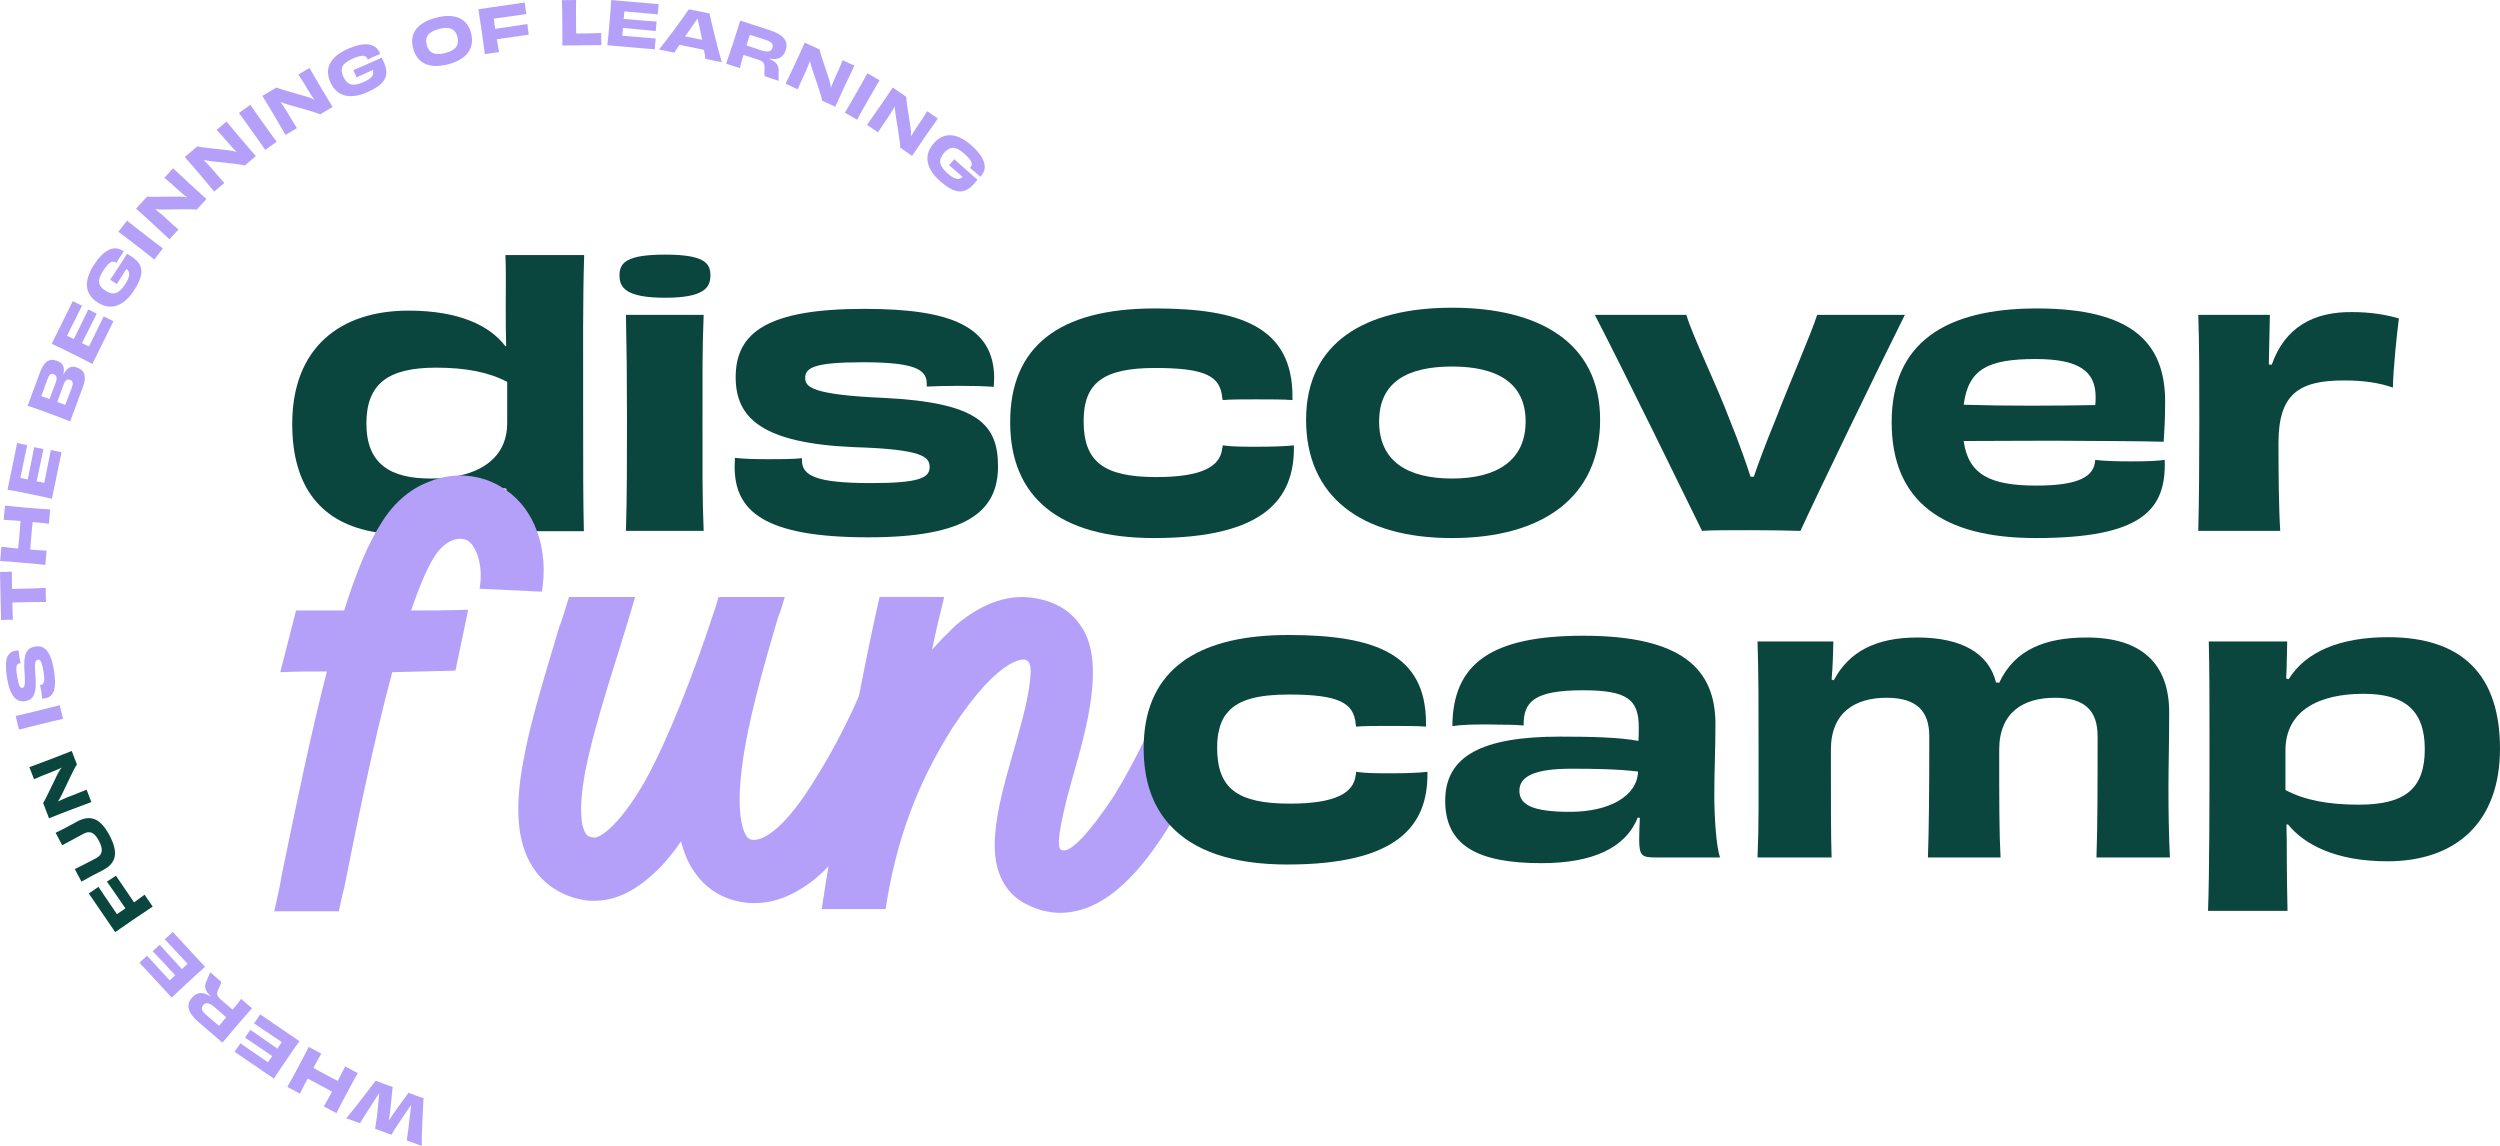
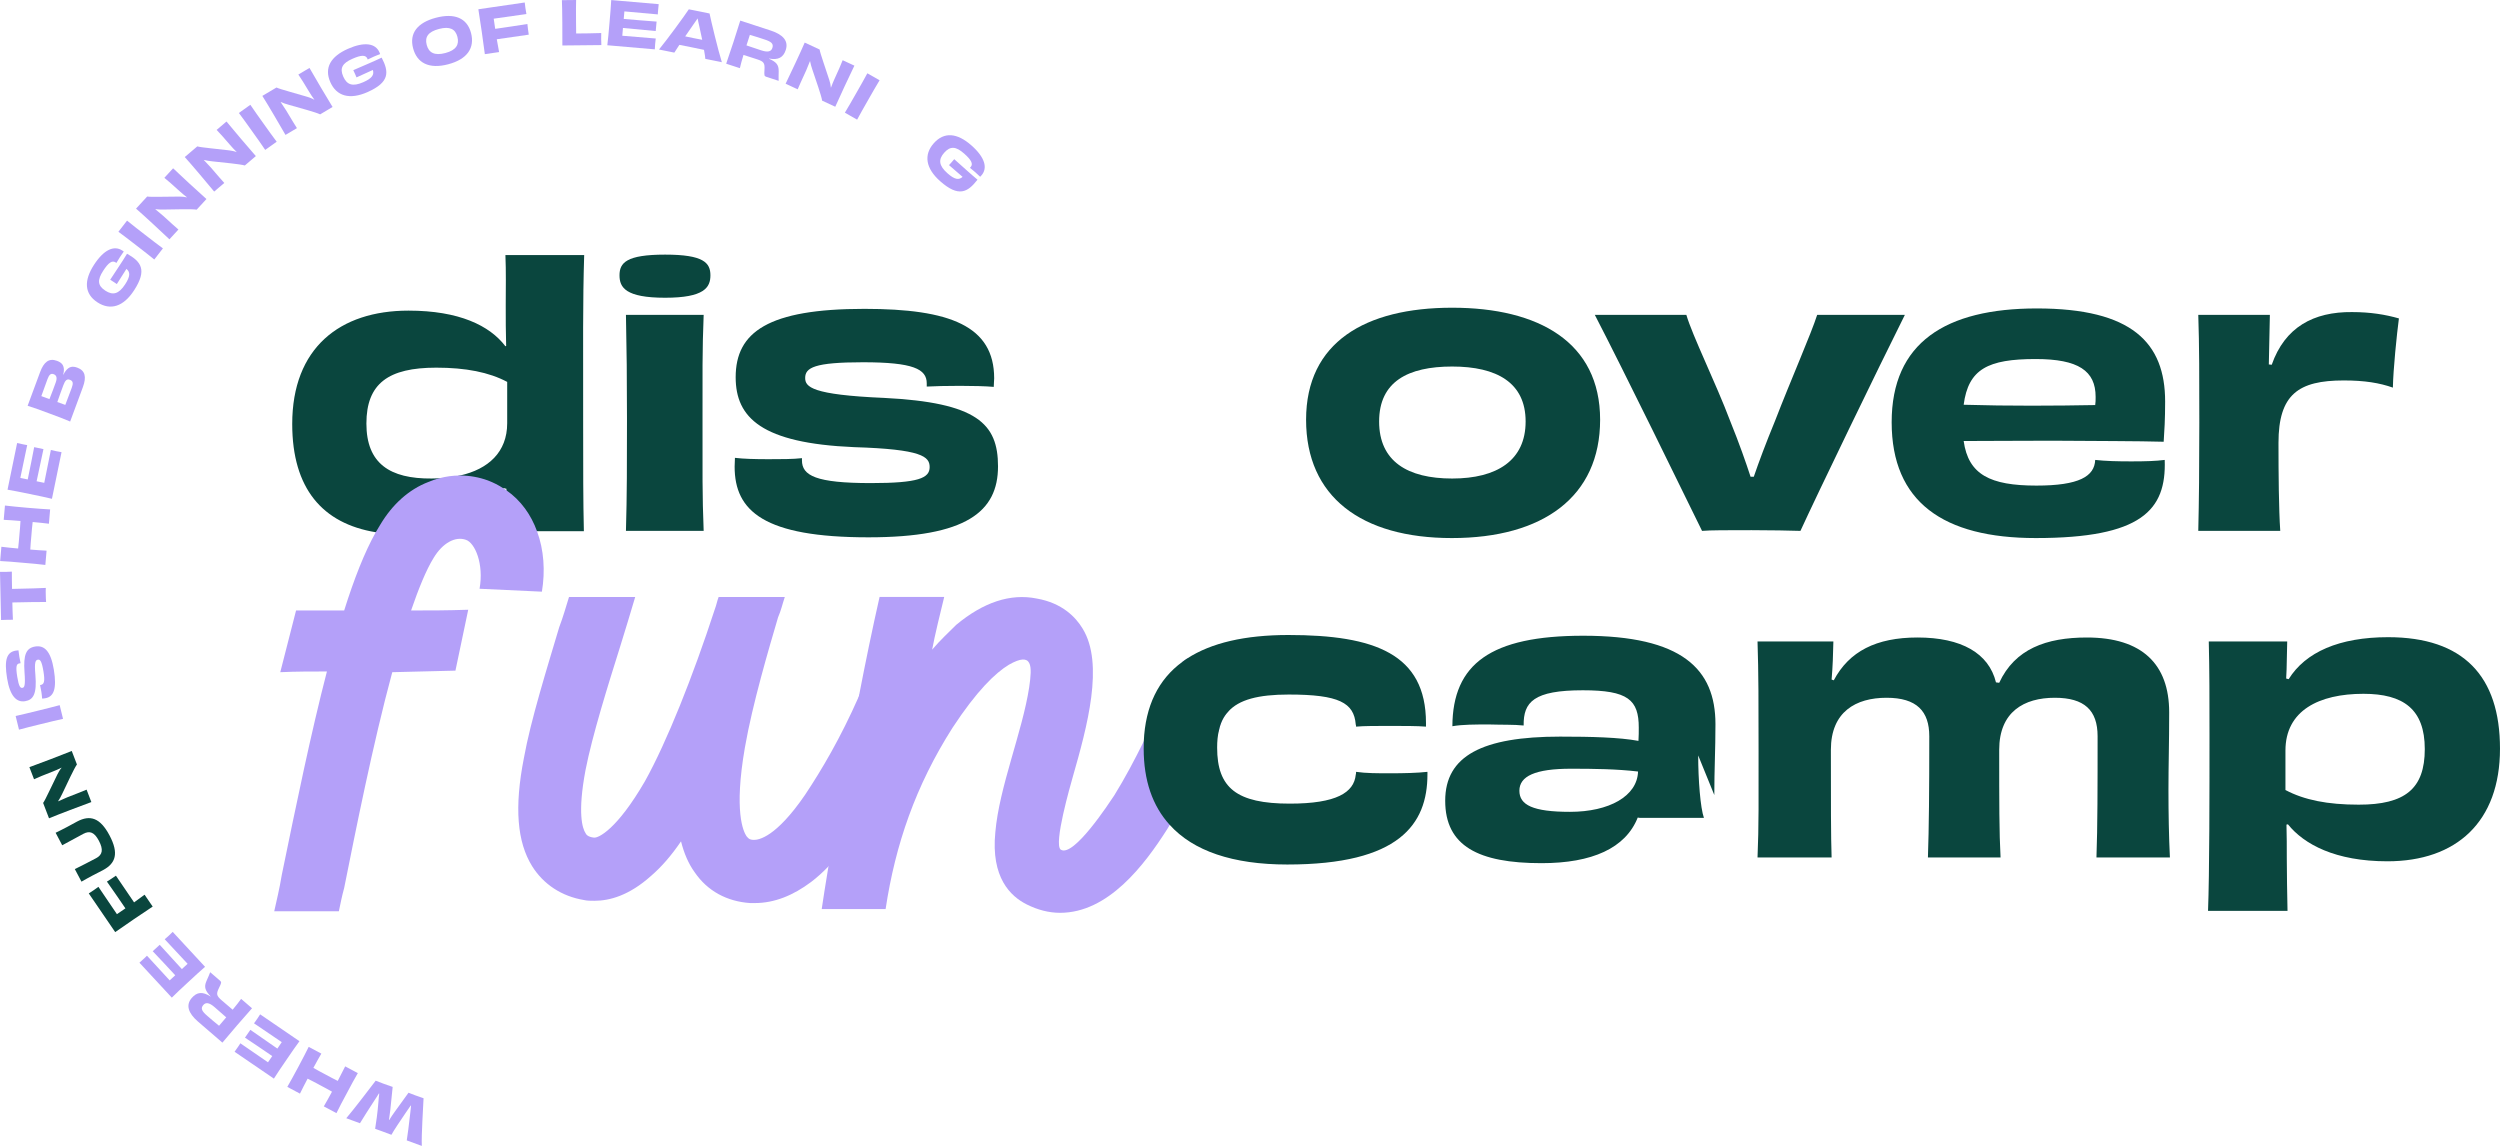
<svg xmlns="http://www.w3.org/2000/svg" id="Layer_2" viewBox="0 0 594.222 272.369">
  <g id="Components">
    <g id="db4a5586-4af0-4905-98c0-b3fa34acd6f0_10">
      <path d="M138.852,60.62h-18.72c.174,4.05.075,7.705.075,11.928,0,3.408,0,6.372.099,9.681l-.174.074c-3.728-4.915-11.014-8.471-23.04-8.471-16.349,0-27.635,8.89-27.635,26.943,0,15.361,7.211,23.659,19.856,25.733,2.123.346,4.421.518,6.84.518,11.657,0,19.757-4.371,23.512-10.94.024-.025.024-.049.048-.074l.667.173c0,.123-.024.222-.024.345-.074,1.235-.148,2.494-.148,3.803,0,2.198-.075,4.001-.075,5.927h18.646c-.172-7.112-.172-14.892-.172-26.005,0-17.707-.099-28.721.246-39.637ZM109.341,113.024h-.025c-1.556.37-3.21.593-4.963.667-.568.025-1.161.049-1.753.049-9.928.074-15.51-3.556-15.51-13.064,0-9.557,5.26-13.287,16.596-13.287,7.039,0,12.546,1.087,16.868,3.383v9.829c0,6.866-4.495,10.916-11.212,12.422Z" style="fill:#0a463e; stroke-width:0px;" />
      <path d="M158.091,60.521c-9.236,0-10.841,1.951-10.841,4.915,0,2.889,1.433,5.334,10.841,5.334,9.31,0,10.768-2.445,10.768-5.334,0-2.963-1.606-4.915-10.768-4.915ZM166.982,100.084c0-10.323-.074-17.016.271-25.239h-18.473c.174,8.224.247,15.089.247,24.745,0,10.249,0,18.201-.247,26.597h18.473c-.345-8.298-.271-14.743-.271-26.104Z" style="fill:#0a463e; stroke-width:0px;" />
      <path d="M210.101,94.576c-17.188-.741-18.72-2.618-18.72-4.742,0-2.445,2.198-3.729,13.731-3.729,11.953,0,15.164,1.605,15.164,5.013v.765c1.704-.099,4.741-.173,7.878-.173,2.964,0,6.198.074,8.05.247,0-.766.099-1.432.099-2.025,0-12.471-10.52-16.521-30.845-16.521-22.869,0-30.599,5.507-30.599,16.25,0,9.656,6.199,15.682,28.129,16.62,16.201.494,17.978,2.272,17.978,4.741,0,2.618-2.642,3.803-13.977,3.803-13.064,0-16.374-1.778-16.374-5.408v-.519c-2.098.247-4.987.247-7.951.247-3.136,0-6.026-.074-7.977-.321,0,.667-.074,1.432-.074,2.099,0,10.595,7.037,16.793,31.783,16.793,23.289,0,30.821-6.1,30.821-16.867,0-10.175-4.989-15.163-27.116-16.275Z" style="fill:#0a463e; stroke-width:0px;" />
-       <path d="M298.735,106.183c-2.964,0-5.853,0-8.125-.321,0,.247,0,.494-.099.667-.42,4.248-4.569,6.865-15.657,6.865-12.645,0-17.287-3.729-17.287-13.311,0-9.137,4.741-12.62,17.015-12.62,11.954,0,15.51,1.951,15.929,7.113.099.173.099.345.099.518,1.852-.173,4.816-.173,7.878-.173,3.384,0,6.692,0,8.717.173v-.84c0-16.447-12.198-20.942-32.697-20.942-22.967,0-34.402,9.162-34.402,27.042,0,17.781,11.608,27.536,34.155,27.536,26.598,0,33.29-9.582,33.29-21.436v-.593c-2.371.247-5.68.321-8.816.321Z" style="fill:#0a463e; stroke-width:0px;" />
      <path d="M345.163,73.14c-20.671,0-34.721,8.224-34.721,26.622,0,18.3,13.113,28.129,34.648,28.129,21.683,0,35.241-9.829,35.241-28.129,0-18.399-14.57-26.622-35.168-26.622ZM345.163,113.741c-10.595,0-17.361-4.075-17.361-13.558s6.865-13.064,17.361-13.064c10.595,0,17.461,3.828,17.461,13.064s-6.791,13.558-17.461,13.558Z" style="fill:#0a463e; stroke-width:0px;" />
      <path d="M431.92,74.844c-1.358,4.322-6.346,15.682-10.001,25.165-2.197,5.334-3.877,9.829-5.062,13.311h-.766c-1.112-3.408-2.642-7.804-4.84-13.237-3.457-9.137-8.966-20.251-10.422-25.239h-21.757c6.94,13.385,21.165,42.526,25.487,51.343,1.777-.173,6.198-.173,11.78-.173,5.086,0,8.644.099,11.606.173,4.075-8.89,18.3-38.303,24.82-51.343h-20.845Z" style="fill:#0a463e; stroke-width:0px;" />
      <path d="M506.651,109.666c-3.457,0-6.174-.074-8.644-.346-.172,3.902-3.803,6.1-13.978,6.1-11.014,0-16.175-2.618-17.287-10.595,5.088,0,12.965-.074,21.017-.074,10.001.074,20.596.074,26.523.247.174-2.618.346-5.236.346-9.557,0-13.978-7.878-22.128-30.5-22.128-21.708,0-34.5,8.15-34.5,27.042,0,18.967,12.299,27.536,34.228,27.536,25.165,0,31.092-6.619,30.672-18.571-2.123.272-4.569.346-7.878.346ZM483.856,85.34c10.175,0,14.25,2.815,14.25,8.989,0,.766,0,1.358-.099,1.951-9.236.173-20.671.247-31.265-.074,1.112-8.495,5.78-10.866,17.115-10.866Z" style="fill:#0a463e; stroke-width:0px;" />
      <path d="M559.104,74.177c-9.236-.099-16.027,3.63-19.139,12.521l-.691-.074c.099-4.396.172-8.125.247-11.78h-17.016c.247,7.285.247,14.743.247,25.684,0,10.916-.075,18.448-.247,25.659h19.485c-.346-5.087-.42-13.632-.42-20.917,0-11.533,4.741-14.842,15.509-14.842,4.989,0,8.545.593,11.681,1.704.075-4.322.938-12.719,1.433-16.448-3.21-.914-6.767-1.506-11.089-1.506Z" style="fill:#0a463e; stroke-width:0px;" />
      <path d="M127.64,126.261c-1.407-3.877-3.803-7.31-7.285-9.73-.223-.173-.445-.321-.691-.444-1.137-.766-2.372-1.383-3.73-1.902-2.123-.766-4.322-1.161-6.594-1.161h-.025c-1.654,0-3.309.222-4.963.667-.839.222-1.68.518-2.519.864-4.668,1.778-8.594,5.359-11.459,10.175-.345.568-.716,1.161-1.061,1.778-2.643,4.717-5.137,11.039-7.508,18.596h-11.435l-3.754,14.669c3.754-.173,7.508-.173,11.089-.173-3.754,14.472-7.335,31.808-10.743,48.429-.518,3.211-1.235,6.075-1.779,8.569h15.361c.37-1.778.716-3.556,1.26-5.532,2.692-13.41,6.791-34.13,11.434-51.294l15.015-.37,3.038-14.472c-5.36.173-8.768.173-13.583.173,1.777-5.162,3.58-9.632,5.359-12.496,2.149-3.581,5.186-5.186,7.68-4.297,2.149.716,4.298,5.73,3.235,11.632l14.818.692c.815-4.865.494-9.928-1.161-14.373Z" style="fill:#b4a0f9; stroke-width:0px;" />
      <path d="M207.804,156.563c-1.184,3.161-2.395,6.149-3.654,8.94-4.347,9.878-8.891,17.559-12.793,23.412-6.964,10.175-11.064,10.718-12.15,10.718-1.235,0-1.433-.543-1.779-.889-.716-1.087-3.038-5.729-.37-21.09,1.803-10.372,5.729-23.609,7.878-30.919.716-1.63,1.062-3.235,1.605-4.84h-15.73c-.346.889-.544,1.976-.89,2.865-5.185,15.904-11.434,31.635-16.62,40.921-6.619,11.435-11.088,13.583-12.15,13.41-1.433-.173-1.803-.716-1.975-1.062-.716-1.087-1.951-4.667,0-15.015,1.605-8.224,5.359-20.201,8.223-29.314,1.26-4.124,2.495-8.051,3.581-11.805h-15.732c-.716,2.322-1.433,4.84-2.321,7.162-2.864,9.632-6.791,22.153-8.396,31.092-2.321,11.805-1.605,20.004,1.951,25.733,2.692,4.297,6.989,7.162,12.348,8.051.716.173,1.605.173,2.494.173,3.581,0,8.224-1.26,13.41-5.902,2.495-2.149,4.816-4.816,7.138-8.224.716,2.865,1.803,5.359,3.235,7.335,3.038,4.47,7.68,6.964,13.213,7.335h1.085c4.644,0,9.114-1.803,13.386-5.013,1.407-1.062,2.765-2.297,4.124-3.705,2.297-2.371,4.544-5.186,6.791-8.446,5.903-8.569,11.064-20.917,16.966-36.278l-12.868-4.643Z" style="fill:#b4a0f9; stroke-width:0px;" />
      <path d="M282.214,156.489c-.396.247-.79.519-1.161.815-3.21,6.248-6.075,12.595-9.186,18.892-2.149,4.346-4.421,8.668-7.039,12.892-1.087,1.605-9.656,14.818-12.694,12.867-1.777-1.26,2.321-15.386,2.865-17.337,3.384-11.805,7.508-26.82,2.321-35.217-1.605-2.667-4.816-6.075-10.915-7.137-6.249-1.26-12.67.889-19.115,6.248-1.777,1.778-3.754,3.581-5.729,5.902.543-3.038,2.149-9.656,2.865-12.521h-15.361c-1.654,7.285-3.334,15.41-4.914,23.61-2.915,14.941-5.557,30.03-7.236,40.427-.716,4.322-1.26,7.804-1.605,10.15h15.188c2.321-15.386,7.138-29.314,15.904-43.094,5.729-8.742,10.175-13.04,13.41-14.991,5.705-3.235,5.531.346,4.815,5.359-1.605,10.545-7.136,23.758-8.05,34.475-1.062,10.743,3.58,15.213,7.508,17.164,2.519,1.26,5.185,1.975,7.878,1.975,11.434,0,20.004-11.261,25.561-20.028.172-.296.345-.568.518-.864,4.445-7.261,8.001-14.842,11.681-22.424.37-1.827,1.087-3.309,2.198-4.495,1.012-2.001,2.049-4.001,3.111-6.001l-12.817-6.668Z" style="fill:#b4a0f9; stroke-width:0px;" />
      <path d="M330.47,183.803c-2.964,0-5.853,0-8.15-.345,0,.272,0,.518-.074.692-.42,4.223-4.569,6.865-15.682,6.865-12.619,0-17.263-3.729-17.263-13.311,0-1.506.124-2.865.421-4.05.37-1.827,1.087-3.309,2.198-4.495,2.543-2.865,7.162-4.075,14.397-4.075,11.954,0,15.51,1.951,15.929,7.112.074.173.074.346.074.518,1.877-.173,4.84-.173,7.903-.173,3.384,0,6.692,0,8.717.173v-.864c0-16.423-12.2-20.918-32.697-20.918-10.348,0-18.35,1.877-24.029,5.557-.396.247-.79.519-1.161.815-5.754,4.199-8.816,10.521-9.186,18.892,0,.568-.025,1.161-.025,1.754,0,7.532,2.075,13.607,6.199,18.127,5.581,6.174,14.941,9.409,27.93,9.409,26.623,0,33.316-9.557,33.316-21.436v-.593c-2.371.272-5.68.345-8.816.345Z" style="fill:#0a463e; stroke-width:0px;" />
-       <path d="M407.471,188.965c0-6.1.273-10.669.273-16.843,0-13.138-7.977-21.016-31.438-21.016-21.955,0-31.018,6.693-31.093,21.51,2.371-.42,5.507-.42,8.718-.42,2.963.099,5.927,0,8.223.247-.074-5.581,2.372-8.372,14.077-8.372,10.743,0,13.286,2.272,13.286,8.891,0,.938,0,2.025-.074,3.136-4.593-.84-11.113-1.013-18.646-1.013-18.471,0-27.289,4.569-27.289,15.238,0,10.767,7.878,14.842,22.893,14.842,12.027,0,19.98-3.556,22.869-10.842l.493.074c-.074,1.852-.148,3.729-.148,5.162,0,3.902.667,4.248,3.977,4.248h15.237c-.839-2.371-1.359-9.063-1.359-14.842ZM373.169,192.965c-8.817,0-12.027-1.63-12.027-5.013,0-3.458,3.728-5.236,12.274-5.236,5.506,0,10.94.074,15.928.667-.172,5.853-6.865,9.582-16.175,9.582Z" style="fill:#0a463e; stroke-width:0px;" />
+       <path d="M407.471,188.965c0-6.1.273-10.669.273-16.843,0-13.138-7.977-21.016-31.438-21.016-21.955,0-31.018,6.693-31.093,21.51,2.371-.42,5.507-.42,8.718-.42,2.963.099,5.927,0,8.223.247-.074-5.581,2.372-8.372,14.077-8.372,10.743,0,13.286,2.272,13.286,8.891,0,.938,0,2.025-.074,3.136-4.593-.84-11.113-1.013-18.646-1.013-18.471,0-27.289,4.569-27.289,15.238,0,10.767,7.878,14.842,22.893,14.842,12.027,0,19.98-3.556,22.869-10.842l.493.074h15.237c-.839-2.371-1.359-9.063-1.359-14.842ZM373.169,192.965c-8.817,0-12.027-1.63-12.027-5.013,0-3.458,3.728-5.236,12.274-5.236,5.506,0,10.94.074,15.928.667-.172,5.853-6.865,9.582-16.175,9.582Z" style="fill:#0a463e; stroke-width:0px;" />
      <path d="M515.763,203.807c-.247-4.915-.345-10.595-.345-16.102,0-5.927.172-10.94.172-18.398,0-11.435-6.445-17.781-19.559-17.781-9.656,0-17.115,2.716-20.843,10.767l-.766-.099c-1.704-6.939-8.224-10.668-18.646-10.668-9.829,0-16.274,3.309-19.905,10.175l-.518-.173c.271-3.235.346-5.754.421-9.063h-18.029c.247,7.458.247,14.916.247,26.079,0,10.767.074,17.979-.247,25.264h17.608c-.172-4.84-.172-13.138-.172-25.585,0-9.063,5.952-12.372,13.237-12.372,7.187,0,10.15,3.21,10.15,9.137,0,13.212-.074,21.708-.321,28.82h17.263c-.321-6.026-.321-12.891-.321-25.585,0-9.063,5.927-12.372,13.211-12.372,7.039,0,10.175,2.963,10.175,9.137,0,11.607,0,21.609-.271,28.82h17.46Z" style="fill:#0a463e; stroke-width:0px;" />
      <path d="M567.625,151.452c-11.608,0-19.658,3.556-23.634,9.977l-.593-.148c.075-1.531.148-2.889.148-4.322,0-1.457.099-2.889.099-4.495h-18.645c.172,6.692.172,13.879.172,22.449,0,13.459,0,32.796-.346,41.588h18.893c-.075-4.395-.174-8.471-.174-12.521,0-2.815,0-5.26-.074-7.977l.346-.074c3.802,4.741,11.26,8.792,23.634,8.792,16.423,0,26.77-9.385,26.77-26.77,0-17.262-8.717-26.499-26.598-26.499ZM560.661,191.261c-7.458,0-12.965-1.111-17.436-3.482v-9.385c0-9.508,7.951-13.484,18.546-13.484,9.484,0,14.572,3.655,14.572,13.138s-4.741,13.212-15.682,13.212Z" style="fill:#0a463e; stroke-width:0px;" />
      <path d="M82.304,265.789c1.733-2.013,5.841-7.413,6.991-8.921.467.186,1.137.447,1.893.725.959.352,1.801.644,2.143.755-.122,1.042-.321,3.342-.55,5.386-.088.826-.214,1.714-.323,2.47l.054.021c.411-.661.911-1.442,1.419-2.114,1.138-1.559,2.455-3.402,3.166-4.382.334.137.99.393,1.503.581,1.065.391,1.719.614,2.074.73-.087,2.203-.527,8.627-.415,11.331l-3.578-1.312c.146-.818.576-4.121.81-6.303.082-.766.169-1.423.213-1.958l-.082-.029c-.304.454-.702.998-1.145,1.663-1.185,1.77-2.886,4.24-3.442,5.296-.495-.196-1.534-.577-2.154-.805-.555-.203-1.283-.471-1.717-.619.191-1.108.614-4.061.778-6.345.058-.866.14-1.51.2-2.009l-.095-.034c-.269.438-.589.979-1.078,1.688-1.195,1.843-2.804,4.347-3.411,5.379l-3.253-1.192Z" style="fill:#b4a0f9; stroke-width:0px;" />
      <path d="M68.292,258.339c.736-1.285,1.533-2.717,2.603-4.721,1.077-2.016,1.784-3.398,2.478-4.789l3.005,1.605c-.526.893-1.31,2.299-1.893,3.391.856.505,1.876,1.034,2.89,1.576,1.003.535,2.01,1.09,2.904,1.519.583-1.091,1.316-2.524,1.766-3.457l3.006,1.605c-.795,1.336-1.514,2.713-2.592,4.729-1.07,2.003-1.853,3.442-2.489,4.781l-3.005-1.605c.513-.867,1.33-2.338,1.947-3.491-.868-.512-1.876-1.035-2.878-1.57-1.014-.541-2.022-1.096-2.918-1.525-.615,1.154-1.382,2.651-1.819,3.559l-3.005-1.605Z" style="fill:#b4a0f9; stroke-width:0px;" />
      <path d="M55.756,249.995c.166-.217.45-.632.677-.965.235-.344.562-.798.7-1.051,1.973,1.364,4.871,3.361,6.566,4.519l1.013-1.482c-1.992-1.36-4.886-3.338-6.487-4.381.304-.418.975-1.402,1.284-1.853,1.537,1.085,4.438,3.102,6.419,4.455l1.044-1.53c-1.694-1.158-4.716-3.205-6.597-4.473.193-.233.525-.719.776-1.087.228-.332.526-.77.681-1.048l9.346,6.385c-.857,1.153-1.789,2.518-3.085,4.414-1.288,1.887-2.261,3.31-2.991,4.481l-9.346-6.385Z" style="fill:#b4a0f9; stroke-width:0px;" />
      <path d="M50.058,236.825c-1.284-1.374-1.609-2.186-.992-3.628.394-.876.732-1.665.893-2.115l2.331,2.009c.402.348.363.504-.239,1.73-.699,1.429-.616,1.861.669,2.969.839.723,1.263,1.089,2.58,2.204.832-1.009,1.55-1.909,2.01-2.575l2.593,2.234c-1.034,1.178-2.042,2.303-3.554,4.056-1.492,1.731-2.496,2.917-3.487,4.112l-5.783-4.985c-2.384-2.056-2.944-3.962-1.508-5.628,1.23-1.427,2.575-1.577,4.46-.351l.028-.032ZM50.99,239.375c-1.253-1.079-2.066-1.192-2.667-.495-.704.816-.339,1.492,1.001,2.627.513.462,1.916,1.652,2.739,2.306.582-.676,1.155-1.34,1.707-2.003-.535-.48-1.625-1.438-2.78-2.435Z" style="fill:#b4a0f9; stroke-width:0px;" />
      <path d="M33.141,228.82c.21-.175.58-.517.874-.79.306-.284.728-.654.919-.87,1.62,1.77,4.002,4.362,5.398,5.87l1.318-1.221c-1.641-1.77-4.023-4.343-5.354-5.717.389-.341,1.265-1.15,1.665-1.522,1.259,1.4,3.64,4.014,5.269,5.773l1.36-1.26c-1.397-1.507-3.887-4.175-5.44-5.831.241-.184.673-.585,1-.887.295-.274.685-.635.897-.871l7.694,8.308c-1.092.935-2.305,2.058-3.992,3.62-1.677,1.553-2.941,2.724-3.914,3.704l-7.695-8.308Z" style="fill:#b4a0f9; stroke-width:0px;" />
      <path d="M29.621,216.038l.19-.131c-1.548-2.267-3.047-4.462-4.396-6.36.559-.329,1.603-1.042,2.138-1.407,1.301,1.879,2.783,4.103,4.315,6.346.898-.647,1.784-1.287,2.495-1.825l1.929,2.824c-1.238.811-2.588,1.716-4.475,3.004-1.887,1.289-3.241,2.213-4.434,3.063l-6.283-9.198c.293-.183.741-.471,1.097-.714.428-.291.882-.62,1.195-.851,1.576,2.335,3.129,4.634,4.401,6.497l1.827-1.248Z" style="fill:#0a463e; stroke-width:0px;" />
      <path d="M13.217,197.939c.775-.377,1.538-.748,2.682-1.353.672-.356,1.662-.912,2.437-1.321,3.062-1.619,5.455-.935,7.705,3.318,2.244,4.242,1.477,6.632-1.585,8.25-.775.41-1.791.915-2.463,1.272-1.145.605-1.88,1.026-2.628,1.455l-1.58-2.984c1.373-.661,3.768-1.912,5.064-2.598,1.549-.818,1.746-2.076.657-4.134-1.081-2.044-2.165-2.464-3.714-1.644-1.295.685-3.683,1.98-5.003,2.711l-1.571-2.973Z" style="fill:#0a463e; stroke-width:0px;" />
      <path d="M6.986,182.345c1.139-.406,2.901-1.066,5.035-1.885,2.215-.85,3.717-1.426,5.034-1.963l1.23,3.207c-.702.979-2.314,4.521-3.472,6.92-.308.642-.643,1.294-1.028,1.856.771-.356,1.527-.678,2.254-.987,2.316-.904,3.9-1.511,4.542-1.804l1.132,2.952c-1.347.502-2.9,1.066-5.048,1.89-2.133.819-3.716,1.426-5.016,1.971l-1.4-3.65c.525-.678,2.291-4.619,3.404-6.815.28-.555.606-1.11,1.008-1.588-.739.36-1.475.69-2.147.946-1.772.68-3.647,1.445-4.427,1.821l-1.103-2.871Z" style="fill:#0a463e; stroke-width:0px;" />
      <path d="M14.985,170.861c-1.615.352-3.025.698-5.245,1.243-2.233.549-3.643.894-5.225,1.328l-.799-3.253c1.588-.347,2.998-.692,5.231-1.24,2.205-.542,3.629-.892,5.239-1.331l.798,3.253Z" style="fill:#b4a0f9; stroke-width:0px;" />
      <path d="M9.65,162.811c.851-.14,1.068-.86.678-3.229-.408-2.482-.793-2.871-1.316-2.784-.554.09-.881.494-.6,3.624.381,4.526-.483,5.922-2.455,6.247-2.015.331-3.576-1.19-4.272-5.432-.75-4.554-.009-6.25,2.077-6.593.198-.032.398-.051.627-.07.027.345.108.929.207,1.524.098.596.21,1.188.298,1.536l-.283.047c-.666.109-.935.606-.503,3.229.37,2.256.729,2.663,1.212,2.584.454-.075.765-.402.504-3.755-.292-4.163.399-5.719,2.542-6.071,2.156-.354,3.702,1.066,4.428,5.479.763,4.639-.041,6.49-2.055,6.822-.227.037-.482.079-.731.076-.021-.391-.078-1.007-.175-1.589-.1-.61-.207-1.175-.31-1.624l.127-.021Z" style="fill:#b4a0f9; stroke-width:0px;" />
      <path d="M0,135.93c.347.021.892.009,1.38-.001.461-.011,1.051-.023,1.438-.061-.011,1.438.021,2.86.048,4.11,3.707-.082,7.169-.173,8.019-.238-.034.446-.018,1.18-.006,1.683.01.489.025,1.193.077,1.669-.834-.039-4.297.023-8.02.105.028,1.25.06,2.673.135,4.108-.388-.006-.977.008-1.437.018-.488.011-1.02.022-1.379.045l-.255-11.438Z" style="fill:#b4a0f9; stroke-width:0px;" />
      <path d="M1.175,120.159c1.472.171,3.102.34,5.365.535,2.278.197,3.827.303,5.378.393l-.293,3.396c-1.028-.132-2.63-.3-3.861-.405-.128.984-.213,2.131-.311,3.277-.098,1.132-.211,2.276-.254,3.268,1.231.107,2.839.217,3.873.264l-.293,3.394c-1.54-.205-3.089-.324-5.366-.521-2.263-.195-3.894-.351-5.377-.407l.293-3.394c1,.13,2.674.304,3.977.416.129-.999.213-2.132.31-3.264.099-1.145.213-2.29.255-3.282-1.304-.113-2.982-.23-3.988-.273l.293-3.396Z" style="fill:#b4a0f9; stroke-width:0px;" />
      <path d="M4.071,105.304c.264.068.757.17,1.151.251.407.084.953.211,1.241.24-.497,2.348-1.221,5.793-1.633,7.806l1.759.361c.485-2.364,1.19-5.799,1.533-7.679.504.117,1.672.358,2.207.468-.406,1.838-1.147,5.295-1.629,7.644l1.815.373c.413-2.012,1.134-5.59,1.576-7.816.29.089.866.207,1.304.297.394.081.915.189,1.23.225l-2.279,11.09c-1.397-.346-3.016-.679-5.268-1.142-2.237-.46-3.927-.808-5.288-1.028l2.279-11.09Z" style="fill:#b4a0f9; stroke-width:0px;" />
      <path d="M15.084,89.05c.181-.363.34-.672.53-.893.782-.998,1.58-1.208,2.767-.769,1.833.678,2.234,2.159,1.321,4.626l-3.027,8.182c-1.386-.606-2.881-1.159-5.023-1.951-2.144-.794-3.707-1.373-5.085-1.79l2.963-8.006c.888-2.399,2.111-3.387,3.998-2.688,1.133.42,1.582.984,1.662,2.01.025.347-.052.762-.159,1.259l.054.021ZM11.294,90.099c-.459,1.24-.929,2.553-1.47,4.053.566.21,1.24.459,1.927.714.604-1.463,1.06-2.78,1.494-3.952.381-1.07.233-1.707-.494-1.977-.661-.244-1.067.111-1.457,1.162ZM16.595,90.268c-.688-.255-1.105.128-1.538,1.3-.43,1.159-.94,2.533-1.432,3.99.661.245,1.308.484,1.893.685.63-1.621,1.1-2.888,1.528-4.047.409-1.105.33-1.64-.451-1.929Z" style="fill:#b4a0f9; stroke-width:0px;" />
-       <path d="M17.305,71.571c.238.134.69.356,1.05.535.374.185.87.445,1.141.547-1.076,2.147-2.648,5.298-3.56,7.141l1.611.796c1.069-2.165,2.623-5.311,3.431-7.043.458.241,1.528.77,2.018,1.012-.859,1.676-2.451,4.834-3.515,6.987l1.662.82c.911-1.844,2.515-5.123,3.508-7.166.258.16.787.421,1.187.618.36.178.838.414,1.134.528l-5.017,10.156c-1.265-.689-2.746-1.421-4.809-2.439-2.049-1.012-3.596-1.776-4.858-2.336l5.018-10.156Z" style="fill:#b4a0f9; stroke-width:0px;" />
      <path d="M31.868,69.011c-2.522,3.896-5.636,4.842-8.687,2.865-3.147-2.039-3.269-5.182-.84-8.933,2.344-3.618,4.757-4.675,6.711-3.409.12.078.241.156.369.248-.22.286-.567.797-.896,1.305-.359.555-.675,1.068-.864,1.415-.072-.047-.137-.105-.197-.145-.819-.53-1.696.083-2.938,2.001-1.398,2.158-1.368,3.513.513,4.731,1.773,1.148,3.184.847,4.715-1.518,1.219-1.881,1.241-2.894.298-3.658-.726,1.121-1.666,2.601-2.283,3.606-.148-.114-.499-.341-.667-.449-.362-.234-.664-.43-.911-.577.837-1.239,1.672-2.53,2.289-3.483.478-.736,1.115-1.693,1.717-2.701,3.328,1.865,4.837,3.818,1.673,8.703Z" style="fill:#b4a0f9; stroke-width:0px;" />
      <path d="M36.672,61.683c-1.281-1.045-2.429-1.934-4.237-3.331-1.818-1.407-2.966-2.295-4.289-3.264l2.05-2.648c1.259,1.028,2.406,1.916,4.225,3.323,1.796,1.389,2.956,2.286,4.301,3.272l-2.049,2.648Z" style="fill:#b4a0f9; stroke-width:0px;" />
      <path d="M41.145,40.001c.869.838,2.246,2.123,3.928,3.67,1.744,1.605,2.931,2.694,3.998,3.635l-2.325,2.528c-1.188-.194-5.078-.06-7.741-.03-.712.01-1.445,0-2.12-.094.663.531,1.287,1.065,1.888,1.578,1.84,1.672,3.088,2.82,3.635,3.265l-2.139,2.328c-1.049-.983-2.246-2.124-3.938-3.68-1.684-1.546-2.932-2.694-3.997-3.615l2.647-2.877c.839.167,5.155-.004,7.617.015.621.005,1.264.049,1.87.196-.652-.502-1.274-1.015-1.803-1.501-1.397-1.283-2.917-2.623-3.602-3.154l2.082-2.264Z" style="fill:#b4a0f9; stroke-width:0px;" />
      <path d="M53.836,28.883c.761.939,1.971,2.382,3.451,4.122,1.538,1.807,2.581,3.033,3.526,4.098l-2.617,2.227c-1.156-.338-5.034-.68-7.683-.975-.706-.077-1.433-.177-2.092-.352.594.608,1.147,1.214,1.682,1.797,1.622,1.885,2.721,3.177,3.211,3.685l-2.409,2.05c-.921-1.103-1.97-2.381-3.46-4.133-1.481-1.74-2.581-3.032-3.527-4.077l2.978-2.534c.815.27,5.12.627,7.561.945.617.08,1.249.202,1.832.423-.585-.578-1.141-1.163-1.605-1.71-1.231-1.445-2.577-2.961-3.19-3.571l2.342-1.994Z" style="fill:#b4a0f9; stroke-width:0px;" />
      <path d="M63.037,35.628c-.924-1.37-1.768-2.553-3.095-4.413-1.335-1.872-2.178-3.054-3.164-4.362l2.726-1.945c.908,1.348,1.752,2.529,3.086,4.401,1.319,1.849,2.171,3.043,3.174,4.375l-2.727,1.944Z" style="fill:#b4a0f9; stroke-width:0px;" />
      <path d="M73.562,16.148c.59,1.053,1.54,2.681,2.706,4.647,1.211,2.039,2.032,3.424,2.782,4.634l-2.954,1.754c-1.083-.529-4.848-1.522-7.409-2.26-.685-.195-1.384-.416-2.003-.699.482.7.925,1.39,1.353,2.055,1.28,2.133,2.147,3.592,2.543,4.176l-2.72,1.613c-.721-1.244-1.541-2.68-2.714-4.658-1.167-1.967-2.032-3.426-2.788-4.616l3.363-1.994c.757.402,4.941,1.481,7.294,2.208.594.183,1.197.41,1.735.727-.479-.669-.927-1.339-1.294-1.957-.969-1.633-2.04-3.353-2.542-4.059l2.647-1.57Z" style="fill:#b4a0f9; stroke-width:0px;" />
      <path d="M87.351,21.893c-4.244,1.875-7.365.961-8.834-2.363-1.515-3.43.106-6.124,4.192-7.93,3.942-1.742,6.539-1.303,7.479.826.058.131.116.263.164.415-.339.119-.909.355-1.462.6-.604.267-1.149.523-1.491.704-.036-.079-.057-.163-.086-.229-.396-.894-1.465-.861-3.553.061-2.353,1.039-3.069,2.188-2.165,4.238.854,1.932,2.199,2.453,4.773,1.315,2.051-.905,2.624-1.74,2.254-2.897-1.222.54-2.818,1.262-3.885,1.764-.061-.176-.231-.558-.311-.741-.174-.394-.319-.723-.449-.979,1.378-.577,2.784-1.198,3.821-1.656.802-.353,1.858-.806,2.92-1.323,1.762,3.383,1.953,5.843-3.368,8.194Z" style="fill:#b4a0f9; stroke-width:0px;" />
      <path d="M106.526,15.28c-4.587,1.205-7.424-.324-8.343-3.827-.935-3.559,1.048-6.084,5.439-7.237,4.406-1.156,7.402.065,8.336,3.623.919,3.502-.831,6.234-5.433,7.441ZM108.721,8.748c-.485-1.849-1.81-2.541-4.383-1.866-2.571.675-3.407,1.904-2.915,3.781.489,1.862,1.832,2.624,4.418,1.945,2.6-.682,3.36-2.025,2.88-3.86Z" style="fill:#b4a0f9; stroke-width:0px;" />
      <path d="M117.674,6.632l.033.227c2.718-.396,5.349-.779,7.647-1.158.05.646.232,1.898.326,2.538-2.26.345-4.909.701-7.599,1.094.189,1.091.375,2.168.547,3.044l-3.387.493c-.185-1.469-.404-3.079-.734-5.341-.33-2.262-.566-3.883-.807-5.33l11.024-1.607c.035.344.099.872.16,1.3.075.512.17,1.065.24,1.446-2.79.393-5.537.778-7.771,1.103l.318,2.191Z" style="fill:#b4a0f9; stroke-width:0px;" />
      <path d="M136.936,0c-.033.819-.041,2.946-.017,5.374.01.891.019,1.81.027,2.586,1.637-.018,4.023-.027,5.962-.105-.01.461-.019.949-.015,1.423.005.489.024.963.044,1.437l-9.267.096c-.011-.992.012-3.09-.013-5.389-.025-2.484-.044-4.353-.099-5.387l3.376-.034Z" style="fill:#b4a0f9; stroke-width:0px;" />
      <path d="M156.566.989c-.038.271-.081.771-.115,1.173-.037.415-.099.973-.096,1.262-2.39-.221-5.899-.538-7.946-.716l-.155,1.791c2.407.208,5.902.51,7.811.631-.059.515-.161,1.704-.209,2.248-1.873-.19-5.394-.523-7.787-.731l-.158,1.849c2.047.177,5.686.476,7.951.657-.055.299-.105.886-.144,1.33-.034.401-.081.931-.079,1.248l-11.287-.975c.182-1.427.323-3.074.521-5.366.196-2.277.344-3.996.406-5.377l11.287.976Z" style="fill:#b4a0f9; stroke-width:0px;" />
      <path d="M167.647,13.992c-.016-.354-.133-1.155-.314-2.144-1.067-.231-2.138-.446-2.968-.614-.747-.15-1.846-.373-2.891-.569-.527.802-.972,1.475-1.192,1.841l-3.647-.737c1.981-2.413,6.093-8.032,7.089-9.56l4.929.995c.369,1.805,1.974,8.519,2.923,11.583l-3.93-.794ZM166.906,9.461c-.218-1.1-.449-2.202-.671-3.141-.203-.804-.32-1.456-.413-1.944-.287.41-.66.951-1.154,1.657-.54.785-1.181,1.71-1.803,2.61.701.156,1.419.302,1.955.41.562.113,1.322.268,2.086.407Z" style="fill:#b4a0f9; stroke-width:0px;" />
      <path d="M182.775,13.959c1.714.772,2.327,1.395,2.312,2.964-.026.959-.034,1.818-.009,2.295l-2.924-.955c-.505-.165-.528-.324-.446-1.688.096-1.587-.147-1.953-1.76-2.481-1.052-.344-1.584-.518-3.228-1.04-.379,1.252-.694,2.358-.861,3.15l-3.253-1.062c.501-1.484.997-2.91,1.716-5.109.709-2.172,1.178-3.651,1.633-5.136l7.254,2.37c2.991.978,4.241,2.521,3.559,4.61-.585,1.789-1.768,2.446-3.978,2.042l-.014.04ZM180.933,11.966c1.57.514,2.365.305,2.651-.569.334-1.025-.265-1.509-1.935-2.039-.652-.228-2.405-.786-3.416-1.07-.276.847-.548,1.68-.803,2.504.679.237,2.054.701,3.502,1.175Z" style="fill:#b4a0f9; stroke-width:0px;" />
      <path d="M203.08,15.604c-.533,1.083-1.339,2.785-2.301,4.857-.998,2.15-1.675,3.611-2.247,4.913l-3.116-1.445c-.176-1.19-1.486-4.856-2.325-7.383-.226-.675-.439-1.376-.556-2.048-.305.794-.622,1.549-.929,2.278-1.034,2.261-1.748,3.799-2.005,4.455l-2.867-1.33c.617-1.297,1.339-2.784,2.307-4.87.962-2.073,1.676-3.61,2.228-4.907l3.547,1.647c.095.852,1.57,4.91,2.301,7.261.185.593.338,1.218.382,1.841.279-.773.58-1.522.882-2.174.799-1.72,1.612-3.576,1.91-4.389l2.789,1.294Z" style="fill:#b4a0f9; stroke-width:0px;" />
      <path d="M200.818,26.784c.856-1.415,1.575-2.676,2.708-4.661,1.139-1.997,1.857-3.259,2.632-4.703l2.909,1.659c-.843,1.389-1.562,2.65-2.7,4.647-1.125,1.974-1.851,3.246-2.641,4.716l-2.908-1.658Z" style="fill:#b4a0f9; stroke-width:0px;" />
-       <path d="M222.912,28.172c-.708.978-1.786,2.521-3.081,4.403-1.343,1.953-2.256,3.279-3.039,4.468l-2.829-1.946c.025-1.203-.652-5.035-1.057-7.668-.109-.703-.202-1.43-.205-2.111-.433.731-.873,1.422-1.296,2.09-1.397,2.056-2.357,3.453-2.723,4.057l-2.603-1.79c.826-1.177,1.786-2.522,3.089-4.415,1.295-1.883,2.256-3.28,3.018-4.465l3.221,2.215c-.049.856.727,5.104,1.055,7.545.082.614.129,1.257.068,1.877.404-.715.825-1.402,1.232-1.994,1.074-1.562,2.187-3.257,2.617-4.007l2.533,1.742Z" style="fill:#b4a0f9; stroke-width:0px;" />
      <path d="M223.485,43.086c-3.481-3.069-3.958-6.287-1.554-9.015,2.479-2.813,5.606-2.471,8.959.485,3.234,2.851,3.924,5.394,2.384,7.14-.095.107-.19.216-.304.321-.251-.259-.704-.678-1.158-1.077-.496-.438-.958-.826-1.269-1.058.057-.065.125-.12.172-.174.646-.733.169-1.69-1.546-3.201-1.929-1.701-3.273-1.871-4.756-.19-1.397,1.585-1.307,3.025.807,4.888,1.682,1.483,2.68,1.654,3.575.834-1.002-.884-2.327-2.032-3.229-2.79.134-.131.409-.443.542-.594.286-.324.523-.593.703-.82,1.103,1.01,2.256,2.026,3.107,2.776.657.581,1.511,1.351,2.422,2.101-2.335,3.018-4.489,4.223-8.855.374Z" style="fill:#b4a0f9; stroke-width:0px;" />
    </g>
  </g>
</svg>